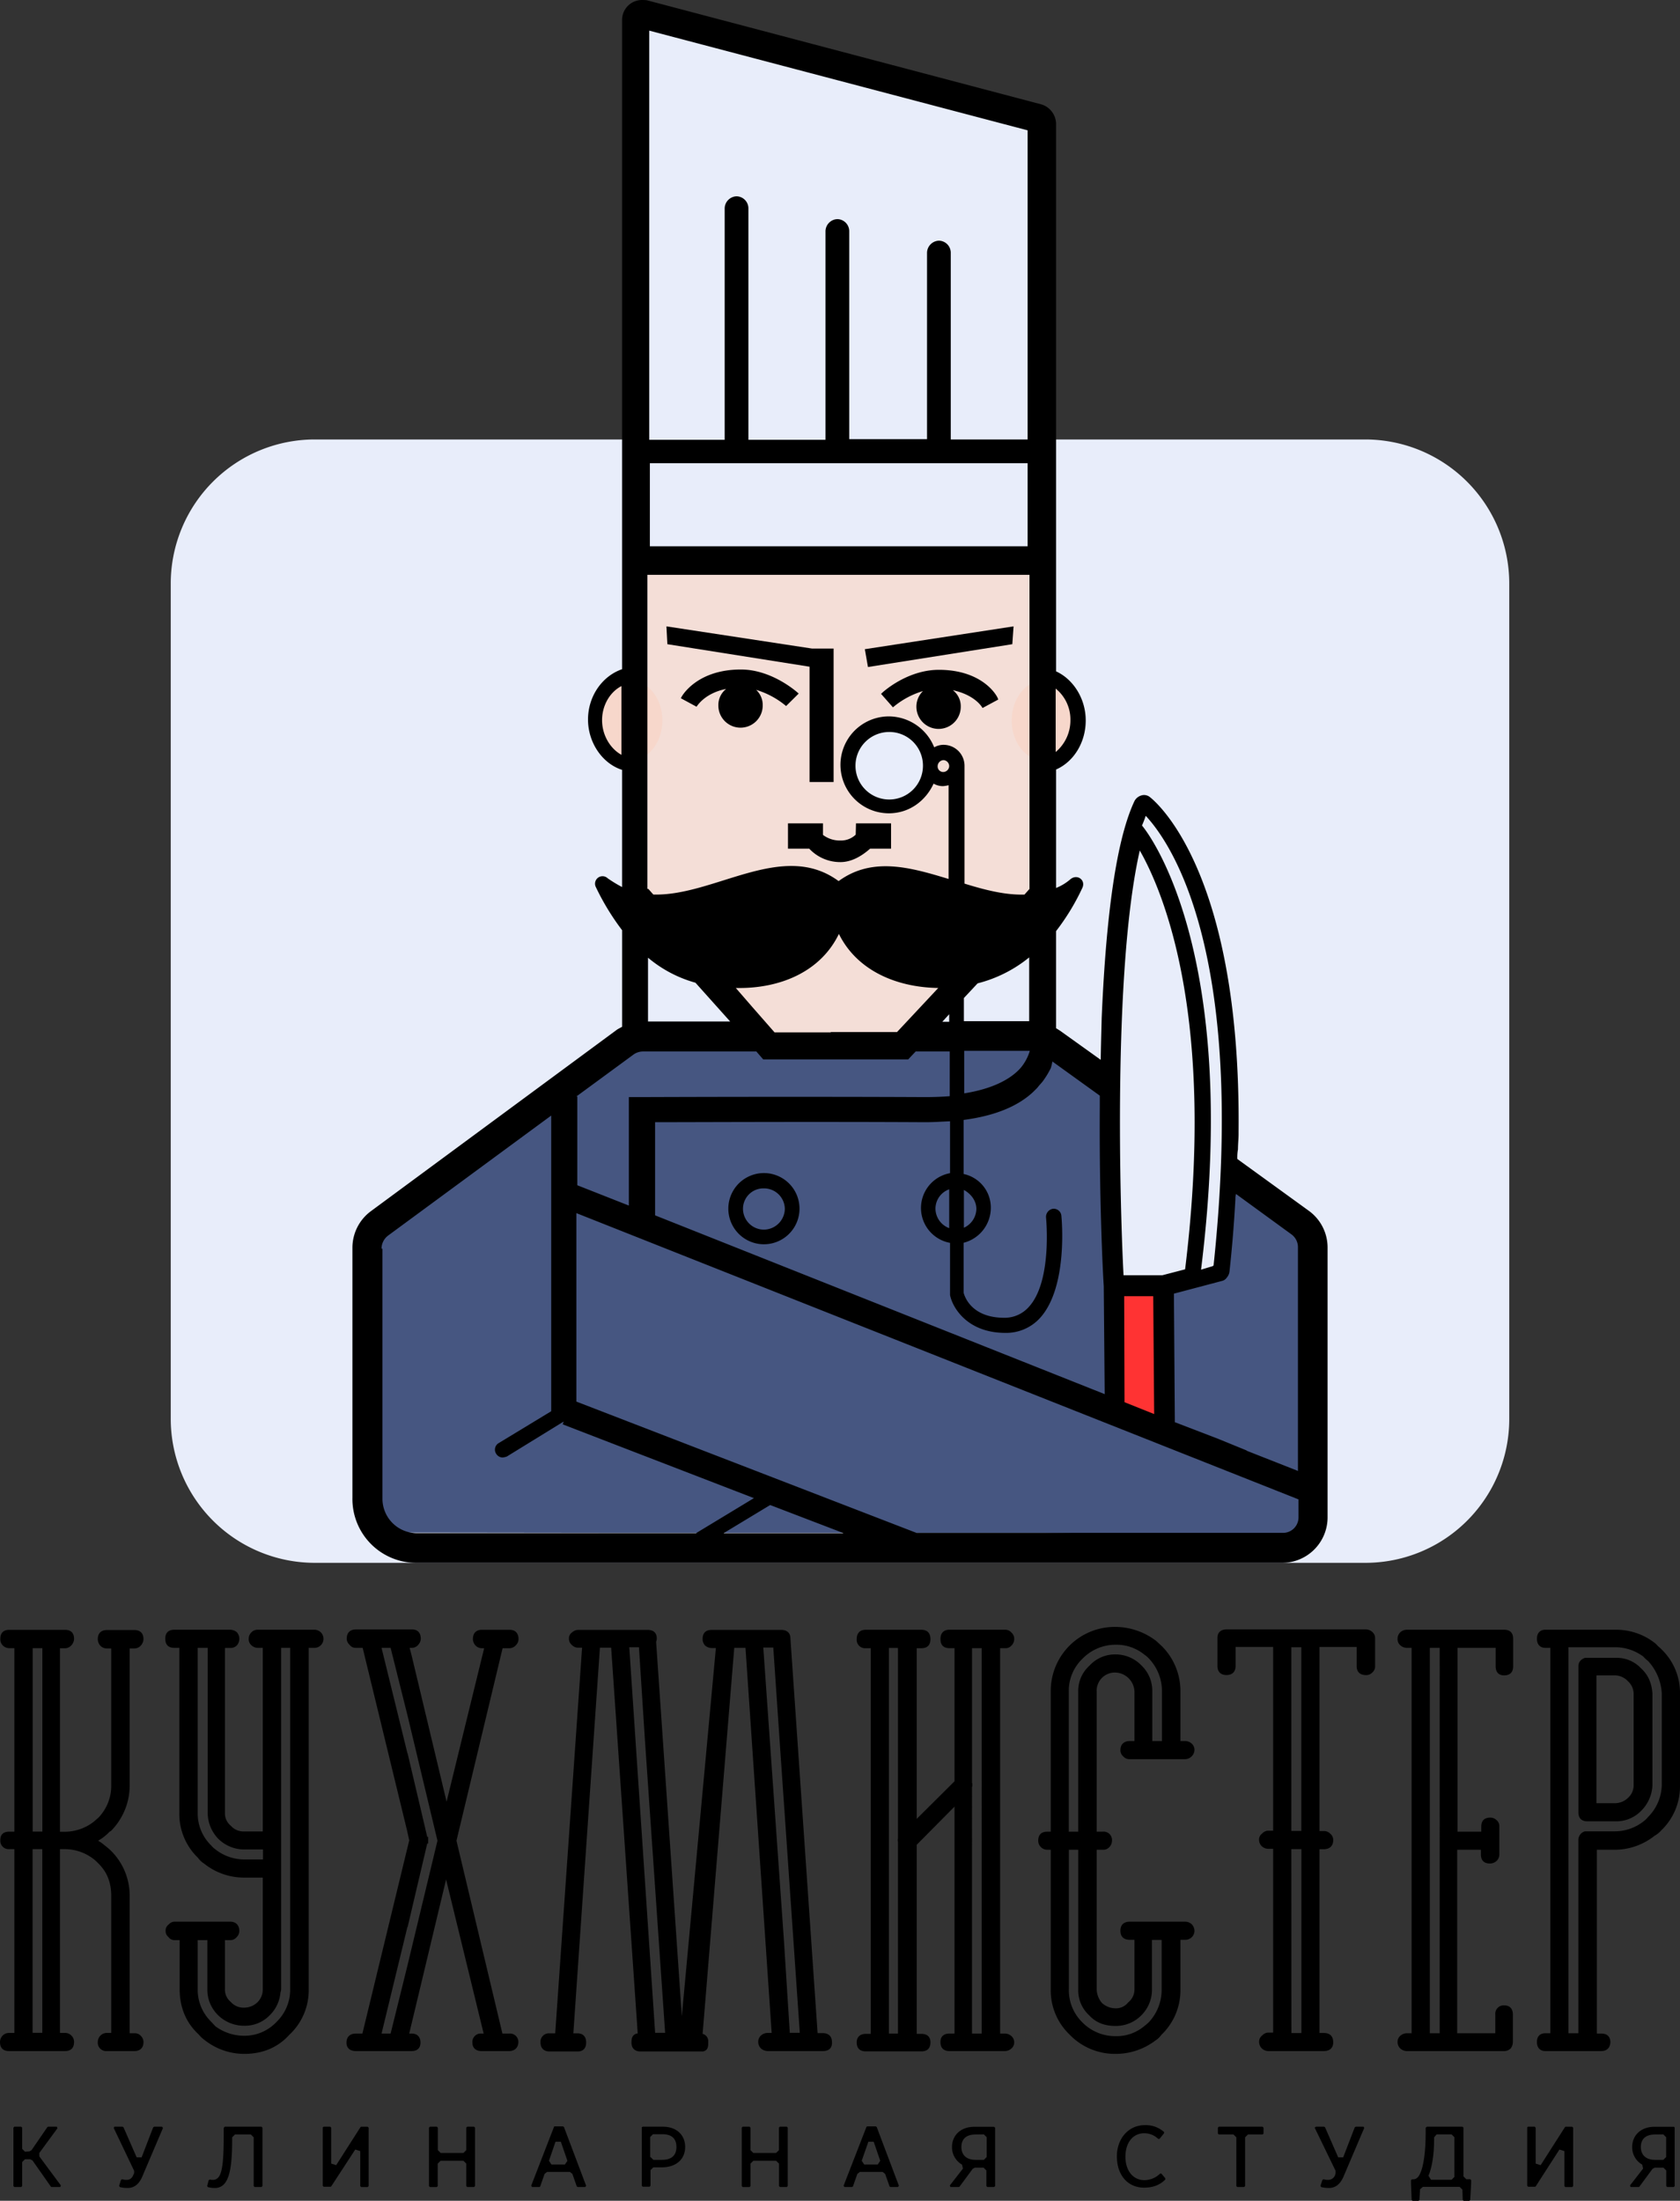
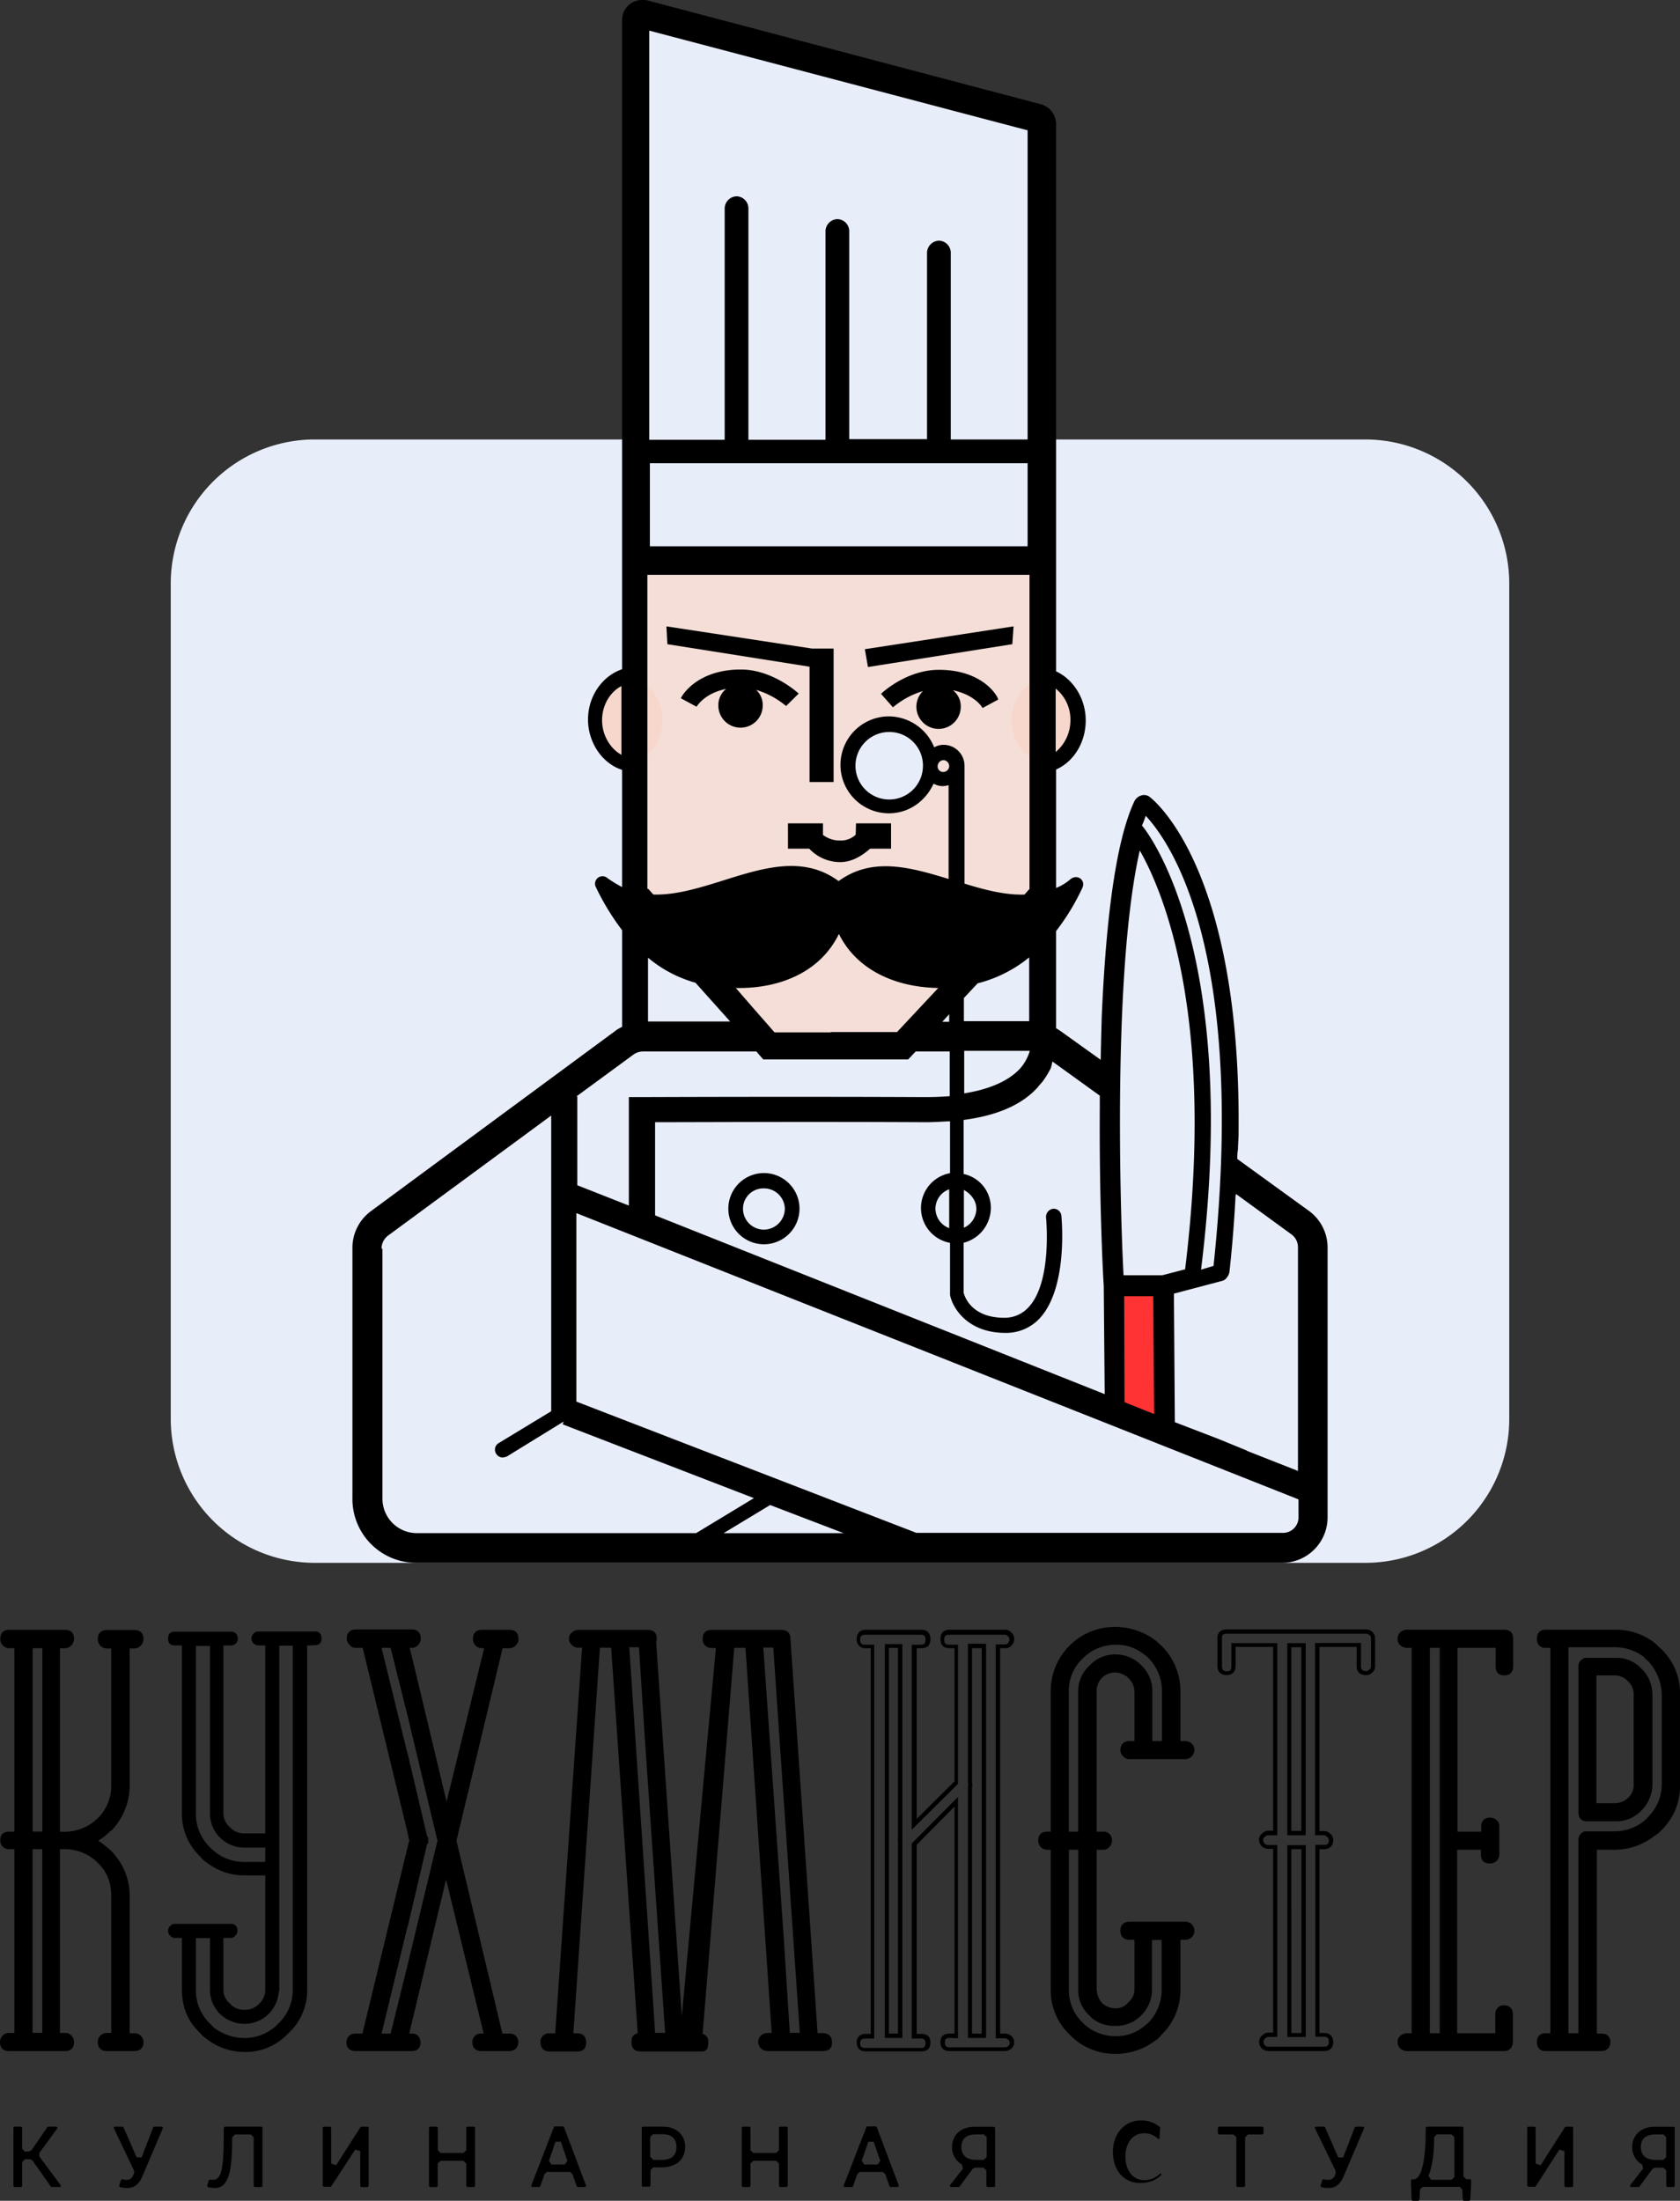
<svg xmlns="http://www.w3.org/2000/svg" viewBox="0 0 849.81 1112.8">
  <rect x="0" y="0" width="849.81" height="1112.8" fill="#333333" stroke="none" />
  <defs>
    <style>.cls-1{fill:#e8edfa;}.cls-2{fill:#f4ded7;}.cls-3{fill:#465681;}.cls-4{fill:#f33;}.cls-5{fill:#f7d7cb;}</style>
  </defs>
  <g id="Слой_2" data-name="Слой 2">
    <g id="Layer_1" data-name="Layer 1">
      <path class="cls-1" d="M690.74,790.23H159.23a72.88,72.88,0,0,1-72.86-72.86V295.07a72.88,72.88,0,0,1,72.86-72.86H690.58a72.88,72.88,0,0,1,72.86,72.86v422.3A72.75,72.75,0,0,1,690.74,790.23Z" />
      <rect class="cls-2" x="327.47" y="282.74" width="196.93" height="184.91" />
      <circle class="cls-1" cx="449.17" cy="386.26" r="18.81" />
      <path class="cls-1" d="M579.55,412.5c11.54,12.33,51.37,66.85,34.3,227.59L607.53,642c19.91-159.62-26.08-220.16-29.87-224.58A50,50,0,0,0,579.55,412.5Z" />
      <path class="cls-1" d="M576.55,430c12.17,21.34,38.56,84.71,22.92,211.78l-11.54,3h-19.6C566.75,615.27,562.64,491.21,576.55,430Z" />
-       <path class="cls-3" d="M619.38,594.57c.47,2.21,1,4.42,1.26,6.79,1.59,9.49,1.59,19-2.21,27.82a12.45,12.45,0,0,1-1.26,2.53c-.16.79-.16,1.42-.32,2.21A21.72,21.72,0,0,1,608,645.3a13,13,0,0,1-7.11,2.21,13.73,13.73,0,0,1-7.59-.31c-.31-.16-.79-.16-1.1-.32-4.43.63-9.17,1.11-13.75,1.58-14.39,1.42-23.87-17.23-16.44-28.76a2.89,2.89,0,0,1,.47-.64,12.59,12.59,0,0,1-.15-2.37c0-8.06.15-16.27.15-24.33,0-2.38-.15-4.75,0-7.12-.15,5.85-.15-.63-.31-2.21-1.27-8.22-2.69-17.38-.16-25.29l-28.13-30.66H318.94L188.71,625.23V774.9l132.12.16h207l133.87,2.84V621.59Zm-57,110.95c-.32-14.07-1.11-28-2.06-42-1.26-17.86,26.55-17.71,27.82,0,.95,14.06,1.74,28,2,42C590.62,723.53,562.8,723.38,562.33,705.52Z" />
      <rect class="cls-4" x="566.59" y="653.52" width="23.71" height="63.53" />
      <polygon class="cls-2" points="459.28 527.08 389.11 527.08 350.23 469.08 498.95 467.5 459.28 527.08" />
      <ellipse class="cls-5" cx="318.94" cy="364.3" rx="16.12" ry="20.23" />
      <ellipse class="cls-5" cx="527.87" cy="364.3" rx="16.12" ry="20.23" />
      <polygon class="cls-1" points="527.87 282.74 320.04 282.74 320.83 5.21 527.87 62.59 527.87 282.74" />
      <path d="M404,350.7c-.47-.47-13.27-12.17-29.23-12.17-22.61,0-30.19,13.75-30.35,14.54l7.9,4.27c.32-.31,4-6.79,15-9a10.43,10.43,0,0,0-3.95,8.38,11.22,11.22,0,0,0,22.44,0,10.45,10.45,0,0,0-3.32-7.9A42.72,42.72,0,0,1,397.64,357Z" />
      <path d="M386.42,593.15a18,18,0,1,0,0,36,18,18,0,1,0,0-36Zm0,28.6a10.59,10.59,0,0,1-10.59-10.59,10.33,10.33,0,0,1,10.59-10.27A10.53,10.53,0,0,1,397,611.16,10.69,10.69,0,0,1,386.42,621.75Z" />
      <polygon points="409.5 395.43 421.67 395.43 421.67 327.94 410.76 327.94 337.11 316.72 337.58 325.73 409.5 337.11 409.5 395.43" />
      <path d="M432.89,422a10.74,10.74,0,0,1-7.75,3,14.07,14.07,0,0,1-8.85-2.84v-5.85h-17.7v12.8h10.75a21.42,21.42,0,0,0,15.8,6.8c5.85,0,11.07-3.32,15-6.8h10.59v-12.8H433l-.15,5.69Z" />
      <path d="M474.93,338.69c-16.28,0-28.77,11.54-29.24,12.17l6,6.8a41.75,41.75,0,0,1,15.18-8.22,10.94,10.94,0,0,0-3.32,7.9,11.22,11.22,0,0,0,22.44,0A10.21,10.21,0,0,0,482,349c11.06,2.38,14.7,8.38,15,9l7.91-4.26C505,352.6,497.69,338.69,474.93,338.69Z" />
      <polygon points="512.07 325.73 512.7 316.72 437.47 328.26 439.05 337.27 512.07 325.73" />
      <path d="M210.36,790.23h438.1a23,23,0,0,0,23.08-23.08V630.76a22.93,22.93,0,0,0-9.65-18.65l-36-26.08a23,23,0,0,1,.32-4.9c0-2.52.31-5.37.31-7.74v-1.26C627.76,439.37,583.66,404.6,581.61,403a4.65,4.65,0,0,0-4.27-.79,5.7,5.7,0,0,0-3.48,2.84c-10.27,21.81-14.7,65.43-16.59,109.84,0,1-.32,10.59-.48,21l-20.54-14.7c-.79-.47-1.42-.94-2.06-1.26V470.82A114.83,114.83,0,0,0,547.47,449c1.9-3.95-2.53-7.27-6-4.43a25.6,25.6,0,0,1-7.27,4.43v-59.9c9-3.95,15-13.75,15-24.81s-6.32-20.87-15-24.82V62.59a10.43,10.43,0,0,0-7.42-9.8L327.31.16A14.31,14.31,0,0,0,324.78,0a10.08,10.08,0,0,0-10.11,10.11V280.69h0v57.69c-10.12,3.47-17.23,13.75-17.23,25.44s7.27,22.29,17.23,25.45v59.26a67.74,67.74,0,0,1-7.27-4.42,3.78,3.78,0,0,0-6,4.42,124.47,124.47,0,0,0,13.28,21.81v48.84c-.79.47-1.9,1-2.53,1.42L187.6,612.43a23,23,0,0,0-9.33,18.49V757.36A32.29,32.29,0,0,0,210.36,790.23Zm155.67-15L389.58,761l37.14,14.22Zm290.81-8.06a7.83,7.83,0,0,1-7.91,7.91H463.55l-172-66.38v-95.3L656.84,758.15ZM568.65,655.42h14.7l.47,59.58-15-6Zm51.84-9.33a5.87,5.87,0,0,0,1.42-3c1.42-13.12,2.37-25,3-36.83a7.78,7.78,0,0,1,.32-2.53l28,20.39a8,8,0,0,1,3.32,6.48V743.76l-26.08-10.27h.32l-14.7-6-21.81-8.37-.47-65,24.49-6.48A3.85,3.85,0,0,0,620.49,646.09ZM579.55,412.5c11.54,12.33,51.37,66.85,34.3,227.59L607.53,642c19.91-159.62-26.08-220.16-29.87-224.58A50,50,0,0,0,579.55,412.5Zm-3,17.54c12.17,21.34,38.56,84.71,22.92,211.78l-11.54,3h-19.6C566.75,615.27,562.64,491.21,576.55,430ZM556.32,554v5.37h0c-.32,44.41,1.42,82.5,2,90.88l.48,54.68-227.43-90.4v-47.1c19.92,0,80.45-.31,136.08,0h.79c4.27,0,8.22-.31,12.33-.47v26.24a17.91,17.91,0,0,0,0,35.24v26.39c1.26,6.48,8.85,19.13,28,19.13a23.14,23.14,0,0,0,17.7-7.75c14.07-15.8,10.75-50.26,10.59-51.68a3.89,3.89,0,0,0-4.27-3.32,4.15,4.15,0,0,0-3.47,4.27c0,.32,3.32,32.56-8.85,45.52A16.28,16.28,0,0,1,508,666.32c-16.6,0-20.07-10.75-20.55-12.64V628.39a18.29,18.29,0,0,0,13.75-17.54,17.37,17.37,0,0,0-13.75-17.23V566.28c15.65-2.06,27.34-6.8,35.25-14.23l1.26-1.26a10.15,10.15,0,0,0,1.27-1.42c.79-1,1.89-2.06,2.52-3a43.57,43.57,0,0,0,3.8-6.32,27.54,27.54,0,0,0,.79-3.32ZM420.24,522H391.79l-11.22-12.8-8.37-9.64c22.6.48,43-8.37,52.15-27.34,8.85,18,28.29,27,50.26,27.34l-20.86,22.29H420.24V522Zm3.95-76.49c-28.29-20.86-62.9,7.75-93.72,6.8l-2.53-2.85h-.47V290.65H520.76V449.48l-2.53,2.85c-9.8.31-20.07-2.37-30.34-5.53V387.21a10.59,10.59,0,0,0-10.59-10.59,9.2,9.2,0,0,0-4.74,1.27,24.89,24.89,0,0,0-22.92-15.65,24.5,24.5,0,1,0,0,49c10.27,0,18.65-6.32,22.6-15a9.64,9.64,0,0,0,4.74,1.26,15.14,15.14,0,0,0,2.85-.47v47.41C460.54,438.58,441.26,433.05,424.19,445.53Zm-54.84,71H327.79V484.25a63.76,63.76,0,0,0,24,12.65ZM519.81,234.22v42H328.73v-42Zm1.11,297.13a24.09,24.09,0,0,1-4.43,8.38c-5.53,6.48-15.64,11.06-28.76,13.11V531.35Zm-33.35-15v-11.7l6.95-7.43a67.65,67.65,0,0,0,26.08-13.12v32.25Zm-7.43-129a3.08,3.08,0,0,1-2.84,3,2.82,2.82,0,0,1-3-3,3.11,3.11,0,0,1,3-3A3.08,3.08,0,0,1,480.14,387.37Zm-13.27-.16a17.07,17.07,0,1,1-17.07-17.07A17,17,0,0,1,466.87,387.21Zm13.27,125.65v3.79h-3.47Zm0,88.5V621a10.62,10.62,0,0,1-6.95-9.8A10.42,10.42,0,0,1,480.14,601.36Zm7.43,19.44V601.68c3.48,1.9,6.32,5.37,6.32,9.64A10.69,10.69,0,0,1,487.57,620.8Zm53.89-256.66A20.88,20.88,0,0,1,534,380.26V348.17A20.09,20.09,0,0,1,541.46,364.14ZM519.81,65.9V222.21H480.93V127.7a6.1,6.1,0,0,0-6-6,6.22,6.22,0,0,0-6,6v94.35H429.57V116.8a6.11,6.11,0,0,0-6-6,6.21,6.21,0,0,0-6,6V222.37h-39V105.26a6.11,6.11,0,0,0-6-6,6.22,6.22,0,0,0-6,6V222.37H328.42V15.49ZM304.55,364.14c0-7.43,3.95-14.23,9.8-17.23v34.77C308.66,378.52,304.55,371.72,304.55,364.14Zm-13,190.28,29.08-21.33h0a8.38,8.38,0,0,1,4.74-1.42h57.22l3.47,4h73.34l3.79-4h17.23v22.6c-3.95.31-7.9.47-12.33.47h-.79c-67.17-.32-141.93,0-142.56,0h-6.64v54.84l-26.07-10.27V554.42ZM193,631.23a8.28,8.28,0,0,1,3.32-6.48l82.5-60.68v69.38h0v80.13L252.24,729.7a3.81,3.81,0,0,0-1.26,5.37,3.9,3.9,0,0,0,3.31,1.9,9.6,9.6,0,0,0,2.06-.48l28.76-17.7-.47,1.42,96.72,37.3-29.24,17.7H211a17.4,17.4,0,0,1-17.54-17.54V631.39H193v-.16Z" />
      <path d="M8.22,927.25v-95H4.58a3.37,3.37,0,0,1-2.53-1.11,3.88,3.88,0,0,1-.94-2.53c0-2.37,1.1-3.47,3.47-3.47H32.71c2.37,0,3.48,1.1,3.48,3.47a3.84,3.84,0,0,1-.95,2.53,3,3,0,0,1-2.53,1.11H29.24v95h3.47a23.75,23.75,0,0,0,15.18-5.37,22.79,22.79,0,0,0,2.21-2c4.74-4.75,6.95-10.59,6.95-17.55v-70H53.89a3.37,3.37,0,0,1-2.53-1.11,3.89,3.89,0,0,1-1-2.53c0-2.37,1.11-3.47,3.48-3.47H67.8c2.37,0,3.48,1.1,3.48,3.47a3.89,3.89,0,0,1-1,2.53,3,3,0,0,1-2.53,1.11H64.32v70a31.26,31.26,0,0,1-9.16,22.6,7.68,7.68,0,0,0-1.58,1.27c-.64.63-1.11,1-1.43,1.26a22.85,22.85,0,0,1-4.9,3,23.21,23.21,0,0,1,4.9,3.16,26.43,26.43,0,0,1,3,2.52,30.83,30.83,0,0,1,9.16,22.29v70.49H67.8a2.94,2.94,0,0,1,2.53,1.1,3.25,3.25,0,0,1,1,2.37c0,2.38-1.11,3.48-3.48,3.48H53.89c-2.37,0-3.48-1.1-3.48-3.48a3.25,3.25,0,0,1,1-2.37,3.36,3.36,0,0,1,2.53-1.1h3.16V958.39a23.13,23.13,0,0,0-6.95-17.23,11.45,11.45,0,0,0-2.21-2,24.7,24.7,0,0,0-15.18-5.38H29.24v95.15h3.47a2.94,2.94,0,0,1,2.53,1.1,3.25,3.25,0,0,1,.95,2.37c0,2.38-1.11,3.48-3.48,3.48H4.58c-2.37,0-3.47-1.1-3.47-3.48a3.24,3.24,0,0,1,.94-2.37,3.36,3.36,0,0,1,2.53-1.1H8.22V933.73H4.58c-2.37,0-3.47-1.1-3.47-3.47s1.1-3.32,3.47-3.32H8.22Zm7.11-95v95h7.11v-95Zm0,101.78v95.14h7.11V934.05Z" />
      <path d="M68,1037.1H54.05a4.24,4.24,0,0,1-4.58-4.59,4.7,4.7,0,0,1,1.26-3.16,4.55,4.55,0,0,1,3.32-1.42h2.21V958.55c0-6.8-2.21-12.17-6.63-16.44a19.39,19.39,0,0,0-2.22-2.05A23.88,23.88,0,0,0,32.87,935H30.34v92.93h2.53a4.29,4.29,0,0,1,3.32,1.42,4.42,4.42,0,0,1,1.27,3.16c0,3-1.58,4.59-4.59,4.59H4.58c-3,0-4.58-1.58-4.58-4.59a4.7,4.7,0,0,1,1.26-3.16,4.55,4.55,0,0,1,3.32-1.42H7.27V935H4.74a4.23,4.23,0,0,1-4.58-4.58c0-2.85,1.58-4.27,4.58-4.27H7.27V833.38H4.74A4.56,4.56,0,0,1,1.42,832a4.38,4.38,0,0,1-1.26-3.32c0-3,1.58-4.58,4.58-4.58H32.87c3,0,4.59,1.58,4.59,4.58a5,5,0,0,1-1.27,3.16,4.44,4.44,0,0,1-3.32,1.59H30.34v92.77h2.53a23.88,23.88,0,0,0,14.54-5.06c.48-.32,1.11-1,2.22-1.9a23.13,23.13,0,0,0,6.63-16.75V833.53H54.05a4.55,4.55,0,0,1-3.32-1.42,5.09,5.09,0,0,1-1.26-3.32c0-3,1.74-4.58,4.58-4.58H68c3,0,4.58,1.74,4.58,4.58A5,5,0,0,1,71.28,832,4.45,4.45,0,0,1,68,833.53H65.59v68.91a32.7,32.7,0,0,1-9.49,23.39l-.31.16c-.16,0-.48.32-1.27,1.11-.63.63-1.1.94-1.42,1.26a22.3,22.3,0,0,1-3.47,2.37,21.26,21.26,0,0,1,3.31,2.37,31.45,31.45,0,0,1,3.17,2.69,31.91,31.91,0,0,1,9.48,22.92v69.38H68a4.08,4.08,0,0,1,3.32,1.42,4.42,4.42,0,0,1,1.26,3.16C72.54,1035.52,70.8,1037.1,68,1037.1Zm-13.91-7a2.57,2.57,0,0,0-1.74.79,2.05,2.05,0,0,0-.63,1.58c0,1.74.63,2.53,2.53,2.53H68.12c1.74,0,2.53-.79,2.53-2.53a2,2,0,0,0-.64-1.58,2.53,2.53,0,0,0-1.73-.79H63.69V958.55a30,30,0,0,0-8.85-21.5A11.27,11.27,0,0,0,52,934.68a20.69,20.69,0,0,0-4.74-3.16l-1.9-.95,1.9-1a25.91,25.91,0,0,0,4.74-3,14.82,14.82,0,0,1,1.42-1.26A5.08,5.08,0,0,1,55,924.09a30.54,30.54,0,0,0,8.69-21.81V831.16h4.58a2.23,2.23,0,0,0,1.74-.79,2.87,2.87,0,0,0,.79-1.89c0-1.74-.63-2.53-2.53-2.53H54.37c-1.74,0-2.53.63-2.53,2.53a3.23,3.23,0,0,0,.79,1.89,2.49,2.49,0,0,0,1.74.79h4.26v71.12a25.17,25.17,0,0,1-7.27,18.34c-1.1.94-1.89,1.73-2.37,2a25.61,25.61,0,0,1-15.8,5.53H28.61v-97h4.58a2.26,2.26,0,0,0,1.74-.79,2.92,2.92,0,0,0,.79-1.89c0-1.74-.63-2.53-2.37-2.53H4.58c-1.74,0-2.37.63-2.37,2.53A2.5,2.5,0,0,0,3,830.37a2.53,2.53,0,0,0,1.74.79H9.48v97H4.74c-2.05,0-2.37.95-2.37,2.22,0,1.73.63,2.37,2.37,2.37H9.48v97.35H4.74a2.57,2.57,0,0,0-1.74.79,2.05,2.05,0,0,0-.63,1.58c0,1.74.63,2.53,2.37,2.53H32.87c1.74,0,2.37-.63,2.37-2.53a2,2,0,0,0-.63-1.58,2.54,2.54,0,0,0-1.74-.79H28.29v-97.2h4.58a25.65,25.65,0,0,1,15.81,5.54c.47.47,1.26,1.1,2.37,2.21,4.9,4.58,7.27,10.59,7.27,17.86v71.59Zm-30.66,0H14.22v-97.2h9.17Zm-6.95-2.21h4.9V935h-4.9Zm7-99.73H14.22v-97h9.17Zm-6.95-2.05h4.9V833.38h-4.9Z" />
      <path d="M155.36,832.11V1005.8a29.29,29.29,0,0,1-9.48,22.29,29.53,29.53,0,0,1-22.29,9.48,31.64,31.64,0,0,1-19.6-7,10.51,10.51,0,0,1-2.68-2.53C95,1022.24,92,1014.81,92,1005.8V979.88H88.5a2.86,2.86,0,0,1-2.37-1.1,3.28,3.28,0,0,1-1.1-2.37,2.94,2.94,0,0,1,1.1-2.53,2.87,2.87,0,0,1,2.37-1.11h28.14c2.37,0,3.47,1.27,3.47,3.64a3.28,3.28,0,0,1-1.1,2.37,2.83,2.83,0,0,1-2.37,1.1H113v25.92a8.86,8.86,0,0,0,3.32,7.27,9.2,9.2,0,0,0,7.27,3.16,9.8,9.8,0,0,0,7.59-3.16,9.54,9.54,0,0,0,3-7.27V948.27H123.59a30.71,30.71,0,0,1-19.6-6.95,10.51,10.51,0,0,1-2.68-2.53A29.85,29.85,0,0,1,92,916.51V832H88.51c-2.38,0-3.48-1.1-3.48-3.47s1.1-3.48,3.48-3.48H116.8a3.27,3.27,0,0,1,3.47,3.48,3.55,3.55,0,0,1-1,2.52,3.83,3.83,0,0,1-2.52,1H113v84.56a9.09,9.09,0,0,0,3.32,7.27,9.23,9.23,0,0,0,7.27,3.16h10.59V832H130.7a3.21,3.21,0,0,1-2.37-1,2.93,2.93,0,0,1-1.1-2.52,3.36,3.36,0,0,1,1.1-2.53,3.21,3.21,0,0,1,2.37-1h28.45c2.37,0,3.48,1.1,3.48,3.48s-1.27,3.47-3.48,3.47l-3.79.16Zm-7.27,173.69V832.11h-6.8V1005.8a2.41,2.41,0,0,1-.31,1.43,17.35,17.35,0,0,1-17.39,16.12,17.91,17.91,0,0,1-12.33-5.06,17.07,17.07,0,0,1-5.05-12.33V980H99.09V1006a23.35,23.35,0,0,0,7.12,17.23l2.21,2.21a26.07,26.07,0,0,0,15.17,5.06A23.68,23.68,0,0,0,141,1023,23.38,23.38,0,0,0,148.09,1005.8Zm-13.91-64.48v-7.11H123.59a17.26,17.26,0,0,1-17.38-17.39V832.27H99.09v84.55a23.35,23.35,0,0,0,7.12,17.23,17.27,17.27,0,0,0,2.21,2.05,23.74,23.74,0,0,0,15.17,5.38h10.59Z" />
-       <path d="M123.59,1038.52a32.26,32.26,0,0,1-20.23-7.11,16,16,0,0,1-2.84-2.69c-6.48-6-9.64-13.75-9.64-22.92V981H88.35a3.67,3.67,0,0,1-3.16-1.58,3.9,3.9,0,0,1-1.43-3,3.79,3.79,0,0,1,1.58-3.32,3.89,3.89,0,0,1,3-1.42h28.13c2.84,0,4.58,1.73,4.58,4.74a4.47,4.47,0,0,1-1.42,3.16,4,4,0,0,1-3.16,1.42h-2.69v24.81a8,8,0,0,0,3,6.48,8.39,8.39,0,0,0,6.64,2.85,9.7,9.7,0,0,0,6.8-2.69,9.05,9.05,0,0,0,2.69-6.64V949.38h-9.49a32.26,32.26,0,0,1-20.23-7.11,10.48,10.48,0,0,1-3-2.85,30.77,30.77,0,0,1-9.48-22.75V833.22H88.19c-3,0-4.59-1.58-4.59-4.59s1.59-4.58,4.59-4.58h28.29a5.45,5.45,0,0,1,3.32,1.26,4.89,4.89,0,0,1,1.26,3.32A5.09,5.09,0,0,1,119.8,832a4.41,4.41,0,0,1-3.32,1.27h-2.69v83.45a8,8,0,0,0,3,6.48,8.41,8.41,0,0,0,6.64,2.84h9.48V833.22h-2.52a4.72,4.72,0,0,1-3.17-1.27,4.1,4.1,0,0,1-1.42-3.32,4.59,4.59,0,0,1,1.42-3.32,4.44,4.44,0,0,1,3.17-1.26h28.44a4.59,4.59,0,1,1,0,9.17h-2.68V1005.8a30.7,30.7,0,0,1-9.8,23.08C140.5,1035.36,132.76,1038.52,123.59,1038.52ZM88.5,973.88a2.19,2.19,0,0,0-1.58.79,2.12,2.12,0,0,0-.79,1.89,2.19,2.19,0,0,0,.79,1.58,1.75,1.75,0,0,0,1.58.8h4.59v26.86a28.11,28.11,0,0,0,9.16,21.5l.16.16a11.45,11.45,0,0,0,2.37,2.21,30.51,30.51,0,0,0,19,6.64,28.33,28.33,0,0,0,21.49-9.17,28.65,28.65,0,0,0,9.17-21.5V831h4.9c1.74,0,2.53-.63,2.53-2.37a2.2,2.2,0,0,0-2.53-2.53H130.86a1.83,1.83,0,0,0-1.58.64,2,2,0,0,0-.79,1.74,2.25,2.25,0,0,0,.79,1.73A2.51,2.51,0,0,0,131,831h4.58v97H124.07c-3.48,0-6.17-1.1-8.07-3.47a10,10,0,0,1-3.63-8.06V831h4.9a2.5,2.5,0,0,0,1.9-.79,2,2,0,0,0,.63-1.73,2.31,2.31,0,0,0-.79-1.9,3.31,3.31,0,0,0-1.74-.63H88.5c-1.73,0-2.37.63-2.37,2.53,0,1.73.64,2.37,2.37,2.37h4.59v85.66A29,29,0,0,0,102.25,938a7.5,7.5,0,0,0,2.53,2.37,30.13,30.13,0,0,0,19,6.64h11.54v58.63a11,11,0,0,1-3.32,8.07,11.46,11.46,0,0,1-8.38,3.31c-3.48,0-6.16-1.1-8.06-3.47a10,10,0,0,1-3.64-8.06V978.62h4.75a1.76,1.76,0,0,0,1.58-.79,2.44,2.44,0,0,0,1-1.74c0-1.9-.79-2.53-2.38-2.53H88.5Zm35.09,57.68a27,27,0,0,1-15.8-5.21l-2.37-2.53A24.2,24.2,0,0,1,98,1006V979.09h9.32V1006a16.25,16.25,0,0,0,4.74,11.7,16.78,16.78,0,0,0,11.7,4.74,16.21,16.21,0,0,0,11.69-4.74,15.6,15.6,0,0,0,4.75-10.28l.15-.31a2.33,2.33,0,0,0,.16-1.11V831h8.85v174.8a24.69,24.69,0,0,1-7.27,17.86A25.33,25.33,0,0,1,123.59,1031.56ZM100,981v24.81a22.55,22.55,0,0,0,6.8,16.44l2.21,2.37a24.51,24.51,0,0,0,14.38,4.74,22.27,22.27,0,0,0,16.6-7.11,22.58,22.58,0,0,0,6.79-16.44V833.22h-4.58V1005.8a4.56,4.56,0,0,1-.32,1.58,18.26,18.26,0,0,1-5.37,11.54,17.38,17.38,0,0,1-13.12,5.37,18.63,18.63,0,0,1-13.11-5.37,17.87,17.87,0,0,1-5.38-13.12V981Zm35.25-38.72H123.75a25.72,25.72,0,0,1-15.81-5.53c-.47-.48-1.26-1.11-2.37-2.22a24.45,24.45,0,0,1-7.42-17.85V831h9.32v85.67a16.77,16.77,0,0,0,4.74,11.69,16.41,16.41,0,0,0,11.54,4.74h11.54ZM100,833.22v83.45a22.51,22.51,0,0,0,6.8,16.43,11.6,11.6,0,0,0,2.21,2.06,23.57,23.57,0,0,0,14.54,5.05h9.48v-5.05h-9.48a18.67,18.67,0,0,1-13.12-5.38,19,19,0,0,1-5.37-13.11V833.22Z" />
      <path d="M207,1024l-1.27,5.37H207v6.8H180.17c-2.37,0-3.63-1.11-3.63-3.32,0-2.37,1.26-3.48,3.63-3.48h4.27L207,935.79v30l-15.49,63.53h6.8L207,994.11l15.17-63.22L207,867.35l-8.69-34.92h-6.8L207,895.65v29.87l-22.6-93.09h-4.27a3.15,3.15,0,0,1-2.53-1.11,3.28,3.28,0,0,1-1.1-2.37c0-2.53,1.26-3.64,3.63-3.64H207v7.27h-1.27l1.27,5.06,18.65,78.23,20.23-83.29h-2.53a3.36,3.36,0,0,1-2.53-1.1,3.81,3.81,0,0,1-1-2.37c0-2.53,1.11-3.64,3.48-3.64H257.3c2.37,0,3.47,1.27,3.47,3.64a3.79,3.79,0,0,1-.94,2.37,3.15,3.15,0,0,1-2.53,1.1h-4.43l-23.55,98.47,23.55,98.62h4.43c2.37,0,3.47,1.1,3.47,3.47,0,2.22-1.1,3.32-3.47,3.32H243.39c-2.37,0-3.48-1.1-3.48-3.32,0-2.37,1.11-3.47,3.48-3.47h2.53l-20.23-83.61Zm0-199v7.27h1.42a2.84,2.84,0,0,0,2.37-1.11,3.81,3.81,0,0,0,.95-2.37c0-2.53-1.11-3.63-3.48-3.63L207,825Zm0,140.82,8.06-34.14v-.32h.32V930.1h-.32v-.32L207,895.65v29.87l1.26,5.37L207,936Zm0,63.53v6.8h1.42c2.21,0,3.48-1.11,3.48-3.32,0-2.37-1.11-3.48-3.48-3.48Z" />
      <path d="M257.46,1037.1H243.55c-2.85,0-4.59-1.58-4.59-4.27a4.23,4.23,0,0,1,4.59-4.58h1.1l-19-77.92L207,1028.25h1.26c2.85,0,4.43,1.73,4.43,4.58,0,2.69-1.58,4.27-4.43,4.27H180c-3,0-4.74-1.58-4.74-4.27,0-2.85,1.74-4.58,4.74-4.58h3.32L207,930.57l-1.11-5.05-22.44-92.3h-3.32a3.8,3.8,0,0,1-3.32-1.58,4.14,4.14,0,0,1-1.42-3c0-3,1.58-4.74,4.74-4.74h28.29c2.85,0,4.43,1.74,4.43,4.74a4.65,4.65,0,0,1-1.27,3,4.14,4.14,0,0,1-3.16,1.58H207.2l1,3.79,17.7,74,19-77.6h-1.1a4.55,4.55,0,0,1-3.32-1.43,5,5,0,0,1-1.27-3.16c0-3,1.58-4.74,4.59-4.74h13.9c3,0,4.59,1.74,4.59,4.74a4.31,4.31,0,0,1-1.27,3,4.44,4.44,0,0,1-3.32,1.59h-3.47L230.9,930.73l23.24,97.52h3.47a4.23,4.23,0,0,1,4.59,4.58C262,1035.52,260.3,1037.1,257.46,1037.1Zm-13.91-6.64c-1.74,0-2.53.63-2.53,2.37,0,1.26.47,2.21,2.53,2.21h13.91c2.05,0,2.37-1,2.37-2.21,0-1.74-.64-2.37-2.37-2.37h-5.22l-23.71-99.73,23.71-99.57h5.22a2.22,2.22,0,0,0,1.73-.79,2.83,2.83,0,0,0,.79-1.74c0-1.89-.63-2.53-2.37-2.53h-13.9a2.2,2.2,0,0,0-2.53,2.53,2.83,2.83,0,0,0,.79,1.74,2.49,2.49,0,0,0,1.74.79h3.95L226,920l-21.33-88.82h1.58V826.1H180.49c-1.9,0-2.53.8-2.53,2.53a2.46,2.46,0,0,0,.79,1.58,2,2,0,0,0,1.74.79h5l20.71,85.35v-21L190.44,831h8.86l8.85,35.72,15.17,63.85v.16l-15.17,63.38-8.85,36h-8.86l15.81-64.8V944.48l-20.71,85.66h-5c-1.9,0-2.53.79-2.53,2.37,0,1.11.31,2.22,2.53,2.22h25.76v-4.59h-1.58L226,941l21.66,89.14h-4.11Zm-35.4,4.58h.31c1.74,0,2.37-.63,2.37-2.21,0-1.74-.63-2.37-2.37-2.37h-.31ZM193,1028.25h4.59l8.53-34.46,15.17-63.06-15.17-63.38-8.53-34.13H193l13.12,53.42v-.32l10,42.51h.47v3.32h-.47l-10,42.52v-.48ZM208.15,936v20.7L214,931.36h0v-1.58l-5.84-25v20.71l1.26,5.37Zm0-104.79h.31a1.75,1.75,0,0,0,1.58-.79,2.83,2.83,0,0,0,.79-1.74c0-2.21-1.1-2.53-2.37-2.53h-.31Z" />
      <path d="M395.27,825c2.37,0,3.48,1.1,3.48,3.32L412.66,1029h3.47c2.37,0,3.64,1.1,3.64,3.47s-1.27,3.48-3.64,3.48h-28a3.89,3.89,0,0,1-2.53-1,3.37,3.37,0,0,1-1.11-2.53,3,3,0,0,1,1.11-2.53,3.88,3.88,0,0,1,2.53-.94h3.16L378,832.11h-7.58L354.34,1029h-1.27c2.37,0,4.27.79,4.27,3,0,2.37.16,4-2.21,4h-31c-2.37,0-3.48-1.11-3.48-3.48s.64-3.47,3-3.47h.15L310.24,832h-7.58L289.22,1029h3.32c2.21,0,3.32,1.1,3.32,3.47s-1.11,3.48-3.32,3.48H278.32c-2.37,0-3.48-1.11-3.48-3.48s1.11-3.47,3.48-3.47h3.79L295.7,832h-3.16a3.28,3.28,0,0,1-2.37-1.1,3,3,0,0,1-1.11-2.53,2.76,2.76,0,0,1,1.11-2.21,3.75,3.75,0,0,1,2.37-1h35.25c2.37,0,3.47,1.1,3.47,3.32a3,3,0,0,1-.31,1.58l13.59,199.13h.63l18.18-196.92H360a3.34,3.34,0,0,1-2.53-.95,3.89,3.89,0,0,1-.95-2.53c0-2.37,1.11-3.48,3.48-3.48h35.24V825ZM327.15,981.31l3.32,47.73h7.11L327.15,879.52,324,832H317Zm68.12,0,3.32,47.73h7.11L395.27,879.52l-3.16-47.41H385Z" />
      <path d="M416.29,1037.1h-28a5.44,5.44,0,0,1-3.32-1.27,4.54,4.54,0,0,1-1.42-3.32,4.3,4.3,0,0,1,1.42-3.32,5.09,5.09,0,0,1,3.32-1.26h2.05L377.1,833.22h-5.69l-16,195.18a3.78,3.78,0,0,1,2.85,3.8v.31c0,1.58,0,3-1,4a3.23,3.23,0,0,1-2.37.79H324c-3,0-4.58-1.73-4.58-4.58,0-1.9.32-4.11,3.16-4.58l-13.43-195h-5.69l-13.44,195h2.22c2.68,0,4.26,1.74,4.26,4.58,0,3-1.58,4.58-4.26,4.58H278c-3,0-4.58-1.73-4.58-4.58a4.23,4.23,0,0,1,4.58-4.58h2.85l13.59-195h-2.06a4.51,4.51,0,0,1-3.16-1.42,4.08,4.08,0,0,1-1.42-3.32,3.61,3.61,0,0,1,1.58-3,4.63,4.63,0,0,1,3-1.26h35.25c3,0,4.58,1.58,4.58,4.27a4.21,4.21,0,0,1-.32,1.74l13,189.33,17.23-186.17H360a5.1,5.1,0,0,1-3.32-1.27,4.61,4.61,0,0,1-1.27-3.32c0-3,1.58-4.58,4.59-4.58h35.24c2.85,0,4.58,1.58,4.58,4.27l13.75,199.61h2.53c3,0,4.74,1.58,4.74,4.58C421,1035.52,419.29,1037.1,416.29,1037.1Zm-28-7a3.07,3.07,0,0,0-1.9.63,2.31,2.31,0,0,0,0,3.48,2.37,2.37,0,0,0,1.74.63h28c1.9,0,2.53-.63,2.53-2.53,0-1.73-.79-2.37-2.53-2.37h-4.58L397.48,828.16c0-1.42-.31-2.21-2.37-2.21H359.87c-1.74,0-2.37.63-2.37,2.53a3.29,3.29,0,0,0,.79,1.89A2.52,2.52,0,0,0,360,831h4.42l-.15,1.11-18,198h-2.53L330,829.42l.32-.31v-.79c0-1.27-.48-2.22-2.53-2.22H292.54a2.63,2.63,0,0,0-1.74.64,2.13,2.13,0,0,0-.79,1.42,2.29,2.29,0,0,0,.79,1.74,2.22,2.22,0,0,0,1.74.79h4.27l-.16,1.1L282.9,1030.14h-4.74c-1.74,0-2.53.63-2.53,2.37s.63,2.53,2.53,2.53h14.22c1.27,0,2.22-.47,2.22-2.53s-.79-2.37-2.22-2.37H288l13.59-199.29h9.64l13.75,199.29h-1.1c-1.59,0-2.06.16-2.06,2.37,0,1.74.63,2.53,2.53,2.53h31c.47,0,.79,0,.79-.16.31-.31.31-1.42.31-2.37v-.31c0-.64,0-2.06-3.16-2.06v-2.21h.32l16-196.93h9.64v1l13.44,198h-4.27v.16Zm18.49,0h-9.33L383.73,831h9.33Zm-7.27-2.21h5.06L394.32,879.52l-3.16-46.46H386.1l10.44,148.09Zm-60.69,2.21h-9.33l-3.31-48.68L315.93,830.85h9.17l3.16,48.52Zm-7.43-2.21h5.06L326.21,879.52l-3-46.62h-4.9Z" />
-       <path d="M441.42,1029.35V832.27h-3.48c-2.37,0-3.47-1.11-3.47-3.48,0-2.53,1.1-3.63,3.47-3.63h28.14c2.37,0,3.47,1.26,3.47,3.63s-1.1,3.48-3.47,3.48H462.6V922.2L483.78,901V832.27H480.3c-2.37,0-3.48-1.11-3.48-3.48,0-2.53,1.11-3.63,3.48-3.63h28.13a2.83,2.83,0,0,1,2.37,1.1,3,3,0,0,1,1.11,2.53,4,4,0,0,1-1.11,2.53,3.22,3.22,0,0,1-2.37.95H505v197.08h3.47a3.81,3.81,0,0,1,2.37,1,2.76,2.76,0,0,1,1.11,2.21,3.41,3.41,0,0,1-1.11,2.53,3.22,3.22,0,0,1-2.37,1H480.3c-2.37,0-3.48-1.11-3.48-3.48,0-2.21,1.11-3.16,3.48-3.16h3.48V911L462.6,932.31v97h3.48c2.37,0,3.47,1.11,3.47,3.16,0,2.37-1.1,3.48-3.47,3.48H437.94c-2.37,0-3.47-1.11-3.47-3.48,0-2.21,1.1-3.16,3.47-3.16Zm7.27-197.08v197.08h6.8v-98a1.7,1.7,0,0,1,0-1.26V832.43h-6.8Zm42,69.22a2.9,2.9,0,0,1,0,1.9v126h6.95V832.27h-6.95Z" />
      <path d="M508.43,1037.1H480.3c-3,0-4.58-1.58-4.58-4.59,0-2.68,1.58-4.26,4.58-4.26h2.53V913.5l-19.12,19.29v95.61h2.37c3,0,4.58,1.58,4.58,4.27,0,3-1.58,4.58-4.58,4.58H437.94c-3,0-4.58-1.58-4.58-4.58,0-2.69,1.74-4.27,4.58-4.27h2.53v-195h-2.53a4.24,4.24,0,0,1-4.58-4.59c0-3,1.58-4.74,4.58-4.74h28.14c3,0,4.58,1.74,4.58,4.74s-1.58,4.59-4.58,4.59h-2.37v86.29l19.12-19V833.38H480.3c-3,0-4.58-1.59-4.58-4.59s1.58-4.74,4.58-4.74h28.13a4,4,0,0,1,3.16,1.42,4.09,4.09,0,0,1,1.43,3.32,4.55,4.55,0,0,1-1.43,3.32,3.84,3.84,0,0,1-3.16,1.27H505.9v194.87h2.53a5,5,0,0,1,3.16,1.26,4.15,4.15,0,0,1,1.43,3,4.07,4.07,0,0,1-1.43,3.32A5,5,0,0,1,508.43,1037.1Zm-28.13-6.64c-2.05,0-2.37,1-2.37,2.21,0,1.74.63,2.53,2.37,2.53h28.13a2.42,2.42,0,0,0,2.37-2.37,2.13,2.13,0,0,0-.79-1.42,2.83,2.83,0,0,0-1.74-.79h-4.58V831.48h4.58a2,2,0,0,0,1.58-.63,2.53,2.53,0,0,0,.79-1.74,2.24,2.24,0,0,0-.79-1.74,2,2,0,0,0-1.73-.79H480c-1.73,0-2.37.79-2.37,2.53s.64,2.53,2.37,2.53h4.59V902L461.18,925.2V831.64h4.58c1.74,0,2.37-.64,2.37-2.53s-.63-2.53-2.37-2.53H437.63c-1.74,0-2.53.79-2.53,2.53s.63,2.53,2.53,2.53h4.58v199.13h-4.58c-2.06,0-2.53,1-2.53,2.22,0,1.74.63,2.53,2.53,2.53h28.13c1.74,0,2.37-.64,2.37-2.53,0-1.27-.47-2.22-2.37-2.22h-4.58V932.15l23.39-23.55v122l-4.27-.16Zm18.49,0h-9.17V903.07c0-.15.16-.31.16-.63s0-.47-.16-.63V831.16h9.17Zm-7.11-2.21h4.9V833.38h-4.9v68a2.68,2.68,0,0,1,.16,1.11,2.33,2.33,0,0,1-.16,1.11Zm-35.24,2.21h-8.86V831.32h8.86v199.14Zm-6.8-2.21h4.58v-97a2.68,2.68,0,0,1,0-1.59v-96.4h-4.58Z" />
      <path d="M553.63,1005.8a11.29,11.29,0,0,0,3,7.59,11.53,11.53,0,0,0,7.58,3.16A11.43,11.43,0,0,0,574.81,1006V979.88h-3.32c-2.53,0-3.63-1.1-3.63-3.47s1.26-3.48,3.63-3.48h28.13a3.83,3.83,0,0,1,2.38,1,3.36,3.36,0,0,1,1.1,2.53,3,3,0,0,1-1.1,2.53,3.82,3.82,0,0,1-2.38.94H596V1006a29.72,29.72,0,0,1-9.32,22.29,12.39,12.39,0,0,1-2.85,2.84,32.23,32.23,0,0,1-19.6,6.64,30.34,30.34,0,0,1-22.44-9.48,29.84,29.84,0,0,1-9.17-22.29V934.37h-2.84a3.37,3.37,0,0,1-2.53-1.11,3.22,3.22,0,0,1-1-2.37c0-2.37,1.11-3.48,3.48-3.48h2.84V855.5a31.31,31.31,0,0,1,31.61-31.61,32.55,32.55,0,0,1,19.6,6.64,26,26,0,0,1,2.84,2.53A30.77,30.77,0,0,1,596,855.5v26.08h3.63a3.81,3.81,0,0,1,2.37.95,3.12,3.12,0,0,1,1.11,2.53,3.82,3.82,0,0,1-3.48,3.47H571.49a3.47,3.47,0,0,1-2.53-1.1,2.86,2.86,0,0,1-1.1-2.37c0-2.37,1.26-3.48,3.63-3.48H575V855.5a10.19,10.19,0,0,0-3.32-7.58,9.69,9.69,0,0,0-7.27-3.17,11.5,11.5,0,0,0-7.59,3.17,11.31,11.31,0,0,0-3,7.58v71.91h4.27c2.37,0,3.47,1.11,3.47,3.48a2.83,2.83,0,0,1-1.1,2.37,3,3,0,0,1-2.53,1.11h-4.27v71.43ZM539.57,855.34v71.91h6.95V855.34a16.28,16.28,0,0,1,5.37-12.48,16.5,16.5,0,0,1,12.33-5.38,16.76,16.76,0,0,1,12.49,5.38,17.4,17.4,0,0,1,5.06,12.48v26.08h7V855.34a24.78,24.78,0,0,0-7-17.38,11.07,11.07,0,0,0-2.53-2.06,23.83,23.83,0,0,0-15-5.21,24.82,24.82,0,0,0-24.65,24.65Zm42.2,150.46a16.81,16.81,0,0,1-5.06,12.33,17.44,17.44,0,0,1-12.49,5.06c-5.21,0-9.32-1.74-12.33-5.06a16.53,16.53,0,0,1-5.37-12.33V934.21h-6.95v71.59a22.81,22.81,0,0,0,7.27,17.39,24.41,24.41,0,0,0,17.38,7.27,23.3,23.3,0,0,0,15-5.06c1.26-1,2.21-1.74,2.53-2.05a24.11,24.11,0,0,0,7-17.39V979.88h-7v25.92Z" />
      <path d="M564.22,1038.52a31.77,31.77,0,0,1-23.23-9.8,30.89,30.89,0,0,1-9.48-22.92V935.31h-1.74a4.54,4.54,0,0,1-3.32-1.42,4.41,4.41,0,0,1-1.27-3.16c0-3,1.59-4.58,4.59-4.58h1.74V855.34a32.37,32.37,0,0,1,32.71-32.71,34.25,34.25,0,0,1,20.23,6.79c.63.48,1.58,1.43,3,2.69a32,32,0,0,1,9.65,23.23v25h2.52a5,5,0,0,1,3.17,1.27,4.32,4.32,0,0,1,1.42,3.32,4.88,4.88,0,0,1-4.59,4.58H571.49a4.08,4.08,0,0,1-3.32-1.42,4,4,0,0,1-1.42-3.16c0-2.85,1.74-4.59,4.74-4.59h2.37v-25a10,10,0,0,0-9.64-9.64,9.2,9.2,0,0,0-9.48,9.64v70.81h3.16a4.23,4.23,0,0,1,4.58,4.58,4.69,4.69,0,0,1-1.26,3.16,4.08,4.08,0,0,1-3.32,1.42h-3.16v70.49a11,11,0,0,0,2.69,7,10.23,10.23,0,0,0,6.79,2.68,7.92,7.92,0,0,0,6.48-3,8.37,8.37,0,0,0,3.16-6.64v-25h-2.37c-3,0-4.74-1.58-4.74-4.58s1.74-4.58,4.74-4.58h28.13a5,5,0,0,1,3.17,1.26,5.16,5.16,0,0,1,1.42,3.32,4.59,4.59,0,0,1-1.42,3.32,4.71,4.71,0,0,1-3.17,1.26H597.1v25a31.12,31.12,0,0,1-9.65,23.08,10.35,10.35,0,0,1-3,2.84A33.15,33.15,0,0,1,564.22,1038.52ZM529.77,928.2c-1.74,0-2.37.63-2.37,2.53a2.42,2.42,0,0,0,2.37,2.37h4v72.7a29.21,29.21,0,0,0,8.85,21.5,30.13,30.13,0,0,0,21.81,9.16,32.51,32.51,0,0,0,19-6.32,13.17,13.17,0,0,0,2.53-2.53,28.86,28.86,0,0,0,9-21.65v-27h4.74a2.84,2.84,0,0,0,1.74-.8,2.22,2.22,0,0,0,.79-1.73,2.49,2.49,0,0,0-.79-1.74,2.22,2.22,0,0,0-1.58-.63H571.49c-1.89,0-2.53.79-2.53,2.52s.79,2.38,2.53,2.38h4.59v27a9.88,9.88,0,0,1-3.8,8.06,9.68,9.68,0,0,1-7.9,3.64,11.34,11.34,0,0,1-11.69-11.7v-72.7h5.37a2.29,2.29,0,0,0,1.74-.79,2.56,2.56,0,0,0,.79-1.74c0-1.74-.63-2.53-2.37-2.53h-5.38V855.34a12.75,12.75,0,0,1,3.16-8.21,12.54,12.54,0,0,1,8.38-3.48,11.09,11.09,0,0,1,8.06,3.48,11.62,11.62,0,0,1,3.64,8.37v27h-4.59c-1.89,0-2.53.63-2.53,2.53a2.22,2.22,0,0,0,.79,1.58,2.15,2.15,0,0,0,1.9.79h28.13a1.74,1.74,0,0,0,1.58-.79,1.91,1.91,0,0,0,.79-1.58,1.84,1.84,0,0,0-.79-1.74,2.58,2.58,0,0,0-1.73-.63h-4.75v-27a29.72,29.72,0,0,0-9-21.81,14.67,14.67,0,0,0-2.69-2.37,31.43,31.43,0,0,0-19-6.32,30.23,30.23,0,0,0-30.66,30.66v72.86h-3.79v-.48Zm34.45,103.36a25.42,25.42,0,0,1-18.17-7.42,24.33,24.33,0,0,1-7.43-18.18v-72.7h9V1006a14.37,14.37,0,0,0,5,11.54c3,3.32,6.8,4.74,11.7,4.74a16.6,16.6,0,0,0,11.85-4.74,15.74,15.74,0,0,0,4.74-11.7v-27h9.17v27a25.3,25.3,0,0,1-7.27,18.18c-.31.31-1.26,1.1-2.69,2.21A25.88,25.88,0,0,1,564.22,1031.56Zm-23.55-96.25v70.49a22.68,22.68,0,0,0,6.8,16.76,23.3,23.3,0,0,0,16.75,7,21.74,21.74,0,0,0,14.38-4.9,28.94,28.94,0,0,0,2.38-2,24,24,0,0,0,6.63-16.76v-25h-4.9v25a18.24,18.24,0,0,1-5.37,13.12,18,18,0,0,1-13.28,5.37c-5.37,0-9.79-1.73-13.11-5.37a17,17,0,0,1-5.53-13.12V935.31Zm7-7.11h-9V855.34a24.66,24.66,0,0,1,7.43-18.17,24.94,24.94,0,0,1,18.17-7.59A25.34,25.34,0,0,1,579.87,835a12.49,12.49,0,0,1,2.69,2.21,25.59,25.59,0,0,1,7.27,18.17v27h-9.17v-27a16,16,0,0,0-4.74-11.69,16.53,16.53,0,0,0-11.86-5.06,14.33,14.33,0,0,0-11.53,5.06,14.87,14.87,0,0,0-5.06,11.69V928.2Zm-7-2.05h4.74V855.34a17.11,17.11,0,0,1,5.69-13.11,17.43,17.43,0,0,1,13.12-5.69,18.17,18.17,0,0,1,13.28,5.69,17.64,17.64,0,0,1,5.37,13.11v25h4.9v-25a23.9,23.9,0,0,0-6.64-16.75,12.11,12.11,0,0,0-2.21-1.9,22.38,22.38,0,0,0-14.54-5.05,23.3,23.3,0,0,0-16.75,7,22.53,22.53,0,0,0-7,16.75v70.81Z" />
-       <path d="M694.45,828.32v14.22a2.94,2.94,0,0,1-1.1,2.53A3.81,3.81,0,0,1,691,846c-2.53,0-3.64-1.11-3.64-3.48V831.79h-21v95.15h3.16A2.94,2.94,0,0,1,672,928a2.87,2.87,0,0,1,1.11,2.38c0,2.37-1.27,3.47-3.64,3.47h-3.16v95h3.16c2.37,0,3.64,1.26,3.64,3.63s-1.27,3.48-3.64,3.48H641.35a3.81,3.81,0,0,1-2.37-1,3.37,3.37,0,0,1-1.11-2.53A3,3,0,0,1,639,1030a3.28,3.28,0,0,1,2.37-1.1H645v-95h-3.63a3.75,3.75,0,0,1-2.37-.95,3.37,3.37,0,0,1-1.11-2.52A2.87,2.87,0,0,1,639,928a3.28,3.28,0,0,1,2.37-1.1H645V831.79H623.81v10.75c0,2.37-1.11,3.48-3.48,3.48s-3.48-1.11-3.48-3.48V828.32c0-2.22,1.27-3.32,3.48-3.32h70.49a3.75,3.75,0,0,1,2.37,1A3,3,0,0,1,694.45,828.32ZM652.1,926.94h7.11V831.79H652.1Zm0,7.11v95h7.11v-95Z" />
      <path d="M669.64,1037.1H641.51a5,5,0,0,1-3.16-1.27,4.55,4.55,0,0,1-1.43-3.32,3.8,3.8,0,0,1,1.58-3.32,4.18,4.18,0,0,1,3-1.42H644V934.84h-2.53a5,5,0,0,1-3.16-1.26,4.56,4.56,0,0,1-1.43-3.32,3.7,3.7,0,0,1,1.58-3.16,4.16,4.16,0,0,1,3-1.43H644V832.74h-19v9.64c0,3-1.74,4.59-4.58,4.59s-4.59-1.58-4.59-4.59V828.16c0-2.69,1.74-4.27,4.59-4.27H691a5,5,0,0,1,3.16,1.27,4.14,4.14,0,0,1,1.42,3v14.22a4.1,4.1,0,0,1-1.42,3.32A4.29,4.29,0,0,1,691,847c-3,0-4.75-1.58-4.75-4.59v-9.64h-18.8v93.09h2.21a4.34,4.34,0,0,1,3.32,1.42,4,4,0,0,1,1.42,3.17c0,2.84-1.74,4.58-4.74,4.58h-2.21v92.93h2.21c3,0,4.74,1.58,4.74,4.74C674.38,1035.52,672.64,1037.1,669.64,1037.1ZM641.51,1030a2.19,2.19,0,0,0-1.58.79,2,2,0,0,0-.79,1.74,2.51,2.51,0,0,0,.79,1.74,2.22,2.22,0,0,0,1.58.63h28.13c1.9,0,2.53-.63,2.53-2.53s-.79-2.52-2.53-2.52h-4.27v-97h4.27c1.9,0,2.53-.64,2.53-2.37a1.77,1.77,0,0,0-.79-1.59,2.47,2.47,0,0,0-1.9-.94h-4.27v-97.2h23.24v11.69c0,1.74.79,2.53,2.53,2.53a2.19,2.19,0,0,0,1.73-.79,2.24,2.24,0,0,0,.79-1.74V828.16a1.6,1.6,0,0,0-.79-1.42,2.59,2.59,0,0,0-1.73-.64H620.49c-2.06,0-2.37.8-2.37,2.22v14.22c0,1.74.63,2.53,2.37,2.53s2.37-.63,2.37-2.53V830.85h23.23V928h-4.74a2.21,2.21,0,0,0-1.58.79,1.87,1.87,0,0,0-.79,1.74,2.49,2.49,0,0,0,.79,1.74,2.22,2.22,0,0,0,1.58.63h4.74v97Zm19,0h-9.32v-97h9.32Zm-7.27-2h5.06V935H653.2ZM660.47,928h-9.32V830.85h9.32Zm-7.27-2.21h5.06V832.9H653.2Z" />
      <path d="M760.67,825c2.37,0,3.48,1.1,3.48,3.48v13.9c0,2.37-1.11,3.48-3.48,3.48-2.21,0-3.32-1.11-3.32-3.48V832H736V927.1h14.22v-3.64c0-2.37,1.11-3.48,3.48-3.48a3.89,3.89,0,0,1,2.53.95,3.36,3.36,0,0,1,1.1,2.53v14.07a3.36,3.36,0,0,1-1.1,2.53,3.88,3.88,0,0,1-2.53.94c-2.37,0-3.48-1.1-3.48-3.47v-3.32H736v95h21.33V1018.6c0-2.37,1.11-3.47,3.48-3.47,2.21,0,3.16,1.26,3.16,3.47v13.91a4.67,4.67,0,0,1-.63,2.53,3.6,3.6,0,0,1-2.53,1H711.36a3.81,3.81,0,0,1-2.37-1,3.36,3.36,0,0,1-1.1-2.53,2.83,2.83,0,0,1,1.1-2.37,3.81,3.81,0,0,1,2.37-1H715V832.11h-3.64a3.81,3.81,0,0,1-2.37-1,2.94,2.94,0,0,1-1.1-2.53,3.39,3.39,0,0,1,1.1-2.53,3.79,3.79,0,0,1,2.37-.94h49.31V825Zm-31.45,204.19V832.11h-7.11v197.08Z" />
      <path d="M761,1037.1H711.52a5,5,0,0,1-3.16-1.27,4.54,4.54,0,0,1-1.42-3.32,4,4,0,0,1,1.42-3.16,5,5,0,0,1,3.16-1.26h2.53V833.22h-2.53a5,5,0,0,1-3.16-1.27,4.07,4.07,0,0,1-1.42-3.32,4.55,4.55,0,0,1,1.42-3.32,5,5,0,0,1,3.16-1.26h49.31c3,0,4.58,1.58,4.58,4.58v13.91c0,3-1.58,4.59-4.58,4.59-2.69,0-4.27-1.59-4.27-4.59v-9.32H737.28v92.93h12v-2.53c0-3,1.58-4.58,4.59-4.58A4.7,4.7,0,0,1,757,920.3a4,4,0,0,1,1.42,3.32v14.07A4.51,4.51,0,0,1,757,941a5.12,5.12,0,0,1-3.32,1.27c-3,0-4.58-1.58-4.58-4.58v-2.38h-12v92.78h19.29v-9.49A4.23,4.23,0,0,1,761,1014c2.69,0,4.27,1.74,4.27,4.58v13.91a5.69,5.69,0,0,1-1,3.16A4.56,4.56,0,0,1,761,1037.1Zm-49.63-6.8a2.75,2.75,0,0,0-2.53,2.37,2.56,2.56,0,0,0,.79,1.74,2.3,2.3,0,0,0,1.58.63h49.47a2.17,2.17,0,0,0,1.74-.63,4.21,4.21,0,0,0,.32-1.74v-13.91c0-2-1-2.37-2.21-2.37-1.74,0-2.53.63-2.53,2.37v11.7H734.44v-97h16.28v4.42c0,1.74.63,2.37,2.53,2.37a2.33,2.33,0,0,0,1.73-.63,2.49,2.49,0,0,0,.79-1.74V923.78A2,2,0,0,0,755,922a2.33,2.33,0,0,0-1.73-.63c-1.74,0-2.53.63-2.53,2.53v4.74H734.44V831H758v11.38c0,2.06.94,2.53,2.21,2.53,1.74,0,2.37-.63,2.37-2.53v-13.9c0-1.74-.63-2.53-2.37-2.53H710.89a2.6,2.6,0,0,0-1.74.63,2.56,2.56,0,0,0-.79,1.74,1.87,1.87,0,0,0,.79,1.74,2.91,2.91,0,0,0,1.74.79h4.74V1030h-4.27Zm19,0H721V831h9.33Zm-7.11-2.21h5V833.22h-5Z" />
      <path d="M816.94,825a31.24,31.24,0,0,1,19.6,6.64c.31.31.94.79,1.58,1.42a10.8,10.8,0,0,0,1.58,1.42,29.38,29.38,0,0,1,9.16,22V902.6a30,30,0,0,1-9.16,22.13,14.58,14.58,0,0,1-3.16,2.52,32.59,32.59,0,0,1-19.29,7H806.66v95.14H810c2.37,0,3.48,1.11,3.48,3.32,0,2.37-1.11,3.48-3.48,3.48H781.69c-2.21,0-3.16-1.11-3.16-3.48,0-2.21,1.11-3.32,3.16-3.32h3.48V832.11h-3.48c-2.21,0-3.16-1.11-3.16-3.48s1.11-3.47,3.16-3.47l35.25-.16Zm0,102.1a24.49,24.49,0,0,0,15.33-5.38,20.43,20.43,0,0,0,2.21-2.05,24.87,24.87,0,0,0,7.27-17.07V856.45a26.53,26.53,0,0,0-7.27-17.23,7.36,7.36,0,0,0-1.11-1,7.43,7.43,0,0,1-1.1-1.1,25.49,25.49,0,0,0-15.33-5.06h-24.5v197.08h7.11V930.57a3.26,3.26,0,0,1,2.53-3.47Zm-15-87.88c-1.58.63-2.53,1.58-2.53,3.16v74c0,2.37,1.11,3.48,3.48,3.48h14.38a16.89,16.89,0,0,0,12-5.06,18.45,18.45,0,0,0,5.37-12.17V856.45a17.48,17.48,0,0,0-5.37-12.17,16.38,16.38,0,0,0-12-5.06Zm4.74,73.65V846h10.59a11.48,11.48,0,0,1,7.27,3.32,9.74,9.74,0,0,1,3.16,6.95v46.15a9.82,9.82,0,0,1-3.16,7.11,10.74,10.74,0,0,1-7.27,3.16l-10.59.16Z" />
      <path d="M809.83,1037.1H781.69c-2.68,0-4.26-1.74-4.26-4.59s1.58-4.42,4.26-4.42h2.53V833.22h-2.53c-2.68,0-4.26-1.74-4.26-4.59s1.58-4.58,4.26-4.58h35.25a31.89,31.89,0,0,1,20.23,6.8,14.2,14.2,0,0,1,1.58,1.58,15,15,0,0,1,1.58,1.42,30.54,30.54,0,0,1,9.48,22.76v46.15a30.81,30.81,0,0,1-9.48,22.76A12.66,12.66,0,0,1,837,928.2a32.61,32.61,0,0,1-19.76,7.11h-9.48v92.94H810c3,0,4.59,1.58,4.59,4.42C814.41,1035.52,812.83,1037.1,809.83,1037.1Zm-28.14-6.8c-1.58,0-2.21.63-2.21,2.37,0,2.06.95,2.53,2.21,2.53h28.14c1.73,0,2.52-.63,2.52-2.53,0-1.58-.79-2.37-2.52-2.37h-4.27V933.1H817.1a31.78,31.78,0,0,0,18.65-6.64,18.73,18.73,0,0,0,3-2.37,29.33,29.33,0,0,0,8.85-21.33V856.61a28.75,28.75,0,0,0-8.85-21.18,17.65,17.65,0,0,0-1.58-1.26l-1.42-1.43a30.36,30.36,0,0,0-19-6.48H781.69c-1.26,0-2.21.32-2.21,2.53s.95,2.37,2.21,2.37h4.59V1030.3Zm18.81,0h-9.17V831h25.61a26.1,26.1,0,0,1,16,5.22l.32.32a3.58,3.58,0,0,0,.94.94l1.11,1.11a27.33,27.33,0,0,1,7.59,17.86V902.6a26,26,0,0,1-7.59,17.7l-2.21,2.21a25.42,25.42,0,0,1-16,5.53H802.24a2.14,2.14,0,0,0-1.58,2.38l-.16,99.88Zm-7-2.21h4.9V930.57a4.55,4.55,0,0,1,3.32-4.58h15.17a23.57,23.57,0,0,0,14.7-5.22,11.75,11.75,0,0,0,2.05-2,23.59,23.59,0,0,0,6.95-16.28V856.29a26.09,26.09,0,0,0-6.95-16.44c-.16-.15-.63-.47-1.11-.94a9.76,9.76,0,0,1-1.26-1.27,23.93,23.93,0,0,0-14.54-4.74H793.39v195.19Zm23.86-107.16H803c-3,0-4.58-1.58-4.58-4.58V842.54c0-2,1.1-3.48,3.32-4.27h15.8a16.82,16.82,0,0,1,12.64,5.38q5.22,4.74,5.69,12.8V902.6a19.23,19.23,0,0,1-5.69,13A17.45,17.45,0,0,1,817.41,920.93Zm-15.17-80.6a2.17,2.17,0,0,0-1.58,2.21v73.81c0,1.74.63,2.37,2.53,2.37h14.38A15.42,15.42,0,0,0,828.79,914a18.06,18.06,0,0,0,5.06-11.54V856.29c-.32-4.74-1.9-8.53-5.06-11.22a15.42,15.42,0,0,0-11.22-4.74Zm15,73.65H805.72V845.07h11.53a12.16,12.16,0,0,1,8.06,3.79,11,11,0,0,1,3.48,7.75v46.15a10.45,10.45,0,0,1-3.48,7.9A12.89,12.89,0,0,1,817.25,914Zm-9.64-2.21h9.49a9.61,9.61,0,0,0,6.63-2.85,8.49,8.49,0,0,0,2.69-6.32V856.45a8.68,8.68,0,0,0-2.84-6.32,9.3,9.3,0,0,0-6.64-3h-9.33Z" />
      <path d="M7.27,1075.34h3.48l.47.48v10.74l1.42,1.43,2.22-.16,1.1-.63L24,1075.5l.32-.16h4.42l.32.79-9.17,12.49v1.74l10.91,14.7-.32.79H26.08l-.32-.16-9.32-13.28-1.27-.63H12.64l-1.42,1.42v12.17l-.47.48H7.27l-.48-.48v-29.55Z" />
      <path d="M57.84,1075.34H62l.48.32,6.64,15.17h2.52l5.85-15.17.48-.32h4l.47.64-10.43,24.49c-1.74,4.11-4.27,5.85-7.43,5.85a15.34,15.34,0,0,1-4-.47l-.32-.64.95-3,.64-.32a5.69,5.69,0,0,0,2.37.32c1.58,0,2.68-1,3.32-2.69l.31-.63v-1.26L57.53,1076Z" />
      <path d="M113.63,1075.34h18.65l.48.48v29.55l-.48.48h-3.47l-.48-.48v-24.65l-1.42-1.43h-8.06l-1.42,1.43v1.58c0,11.06-1,18-3.48,21.33a6.15,6.15,0,0,1-5.53,2.69,11.43,11.43,0,0,1-3.32-.47l-.32-.48.79-3,.64-.32a4.28,4.28,0,0,0,1.42.16,3.45,3.45,0,0,0,2.84-1.26c1.9-2.22,2.69-7.91,2.69-20.71V1076Z" />
      <path d="M163.73,1075.34h3.32l.48.48V1094l2.53.79,12.32-19.28.32-.16H186l.47.48v29.55l-.47.48H182.7l-.47-.48v-17.7l-2.53-.79-12.17,18.65-.32.16h-3.48l-.47-.48v-29.55Z" />
      <path d="M221,1075.34l.47.48v11.38l1.42,1.42h11.54l1.42-1.42v-11.38l.48-.48h3.47l.48.48v29.55l-.48.48h-3.47l-.48-.48V1094l-1.42-1.42H222.84l-1.42,1.42v11.38l-.47.48h-3.48l-.47-.48v-29.55l.47-.48Z" />
      <path d="M280.37,1075.19h4.43l.47.31,11.22,29.71-.47.64h-3.79l-.48-.32-2.21-6.32-1.27-1H276.74l-1.27,1-2.21,6.32-.32.32h-3.79l-.47-.64,11.53-29.71Zm-2.68,17.38,1.26,1.9h6.8l1.26-1.9-3.32-9.64H281Z" />
      <path d="M325.1,1075.34h10.27c6.64,0,11.22,4,11.22,10.28s-4.74,10.27-11.69,10.27h-4.43l-1.42,1.42v7.9l-.47.48H325.1l-.47-.48v-29.55Zm3.95,15.33,1.42,1.43h4.43c4.74,0,7.27-2.22,7.27-6.48s-2.37-6.48-7.11-6.48h-4.75l-1.42,1.42v10.11Z" />
      <path d="M379.15,1075.34l.47.48v11.38l1.43,1.42h11.53l1.43-1.42v-11.38l.47-.48H398l.47.48v29.55l-.47.48h-3.48l-.47-.48V1094l-1.43-1.42H381.05l-1.43,1.42v11.38l-.47.48h-3.48l-.47-.48v-29.55l.47-.48Z" />
      <path d="M438.58,1075.19H443l.48.31,11.22,29.71-.48.64h-3.79l-.47-.32-2.22-6.32-1.26-1H434.94l-1.26,1-2.22,6.32-.47.32H427.2l-.48-.64,11.54-29.71Zm-2.69,17.38,1.26,1.9H444l1.26-1.9-3.32-9.64h-2.68Z" />
      <path d="M503.37,1075.82v29.55l-.47.48h-3.48l-.47-.48v-7.9l-1.42-1.42H493.1l-1.1.63-6.64,9-.48.16h-4.11l-.31-.79,6.64-8.54-.48-2a10.1,10.1,0,0,1-5.06-8.85c0-5.85,4.27-10.28,11.38-10.28h9.8Zm-9.95,3.47c-4.59,0-7.11,2.22-7.11,6.33s2.68,6.48,7.11,6.48h4.27l1.42-1.43v-10l-1.42-1.43Z" />
-       <path d="M586.51,1081.51h-.64a10.14,10.14,0,0,0-7.11-2.85c-5.69,0-9.48,4.74-9.48,11.86,0,6.79,3.64,11.85,9.64,11.85a11.41,11.41,0,0,0,7.9-3.32h.64l2,2.37v.63c-2.84,2.85-6.32,4.11-10.75,4.11-8.37,0-13.75-6.48-13.75-15.8,0-8.85,5.69-15.81,14.23-15.81a13.94,13.94,0,0,1,9.64,3.48v.63Z" />
+       <path d="M586.51,1081.51h-.64a10.14,10.14,0,0,0-7.11-2.85c-5.69,0-9.48,4.74-9.48,11.86,0,6.79,3.64,11.85,9.64,11.85a11.41,11.41,0,0,0,7.9-3.32h.64v.63c-2.84,2.85-6.32,4.11-10.75,4.11-8.37,0-13.75-6.48-13.75-15.8,0-8.85,5.69-15.81,14.23-15.81a13.94,13.94,0,0,1,9.64,3.48v.63Z" />
      <path d="M616.54,1075.34h22.12l.48.48v3l-.48.47h-7.43l-1.42,1.43v24.65l-.47.48h-3.48l-.47-.48v-24.65l-1.43-1.43h-7.42l-.48-.47v-3Z" />
      <path d="M665.69,1075.34h4.11l.47.32,6.64,15.17h2.53l5.85-15.17.47-.32h4l.32.64-10.43,24.49c-1.74,4.11-4.27,5.85-7.43,5.85a15.28,15.28,0,0,1-3.95-.47l-.32-.64,1-3,.63-.32a5.69,5.69,0,0,0,2.37.32,3.65,3.65,0,0,0,3.48-2.69l.16-.63v-1.26l-10.59-21.81Z" />
      <path d="M721.79,1075.34h18l.48.48v24.65l1.42,1.42h2l.48.48V1104l-.48,8.38-.47.47h-2.85l-.47-.47-.16-5.22-1.42-1.42H719.74l-1.42,1.26-.32,5.38-.47.47h-3l-.47-.47-.32-8.38v-1.58l.48-.48H715c1.26,0,2.37-.94,3.16-2.52,2.05-3.8,3-12.17,3-20.87v-2.68Zm3.64,5.38v1.1c0,7.75-1.11,14.23-2.85,18.34l1.27,2h10.43l1.42-1.42v-20.07l-1.42-1.43h-7.59Z" />
      <path d="M772.84,1075.34h3.48l.47.48V1094l2.53.79,12.33-19.28.32-.16h3.32l.47.48v29.55l-.47.48h-3.48l-.48-.48v-17.7l-2.52-.79-12,18.65-.31.16H773l-.47-.48v-29.55Z" />
      <path d="M847.12,1075.82v29.55l-.47.48h-3.32l-.47-.48v-7.9l-1.43-1.42H837l-1.11.63-6.64,9-.31.16h-4.11l-.32-.79,6.64-8.54-.47-2a10.1,10.1,0,0,1-5.06-8.85c0-5.85,4.27-10.28,11.38-10.28h9.8Zm-10,3.47c-4.59,0-7.11,2.22-7.11,6.33s2.68,6.48,7.11,6.48h4.26l1.43-1.43v-10l-1.43-1.43Z" />
    </g>
  </g>
</svg>